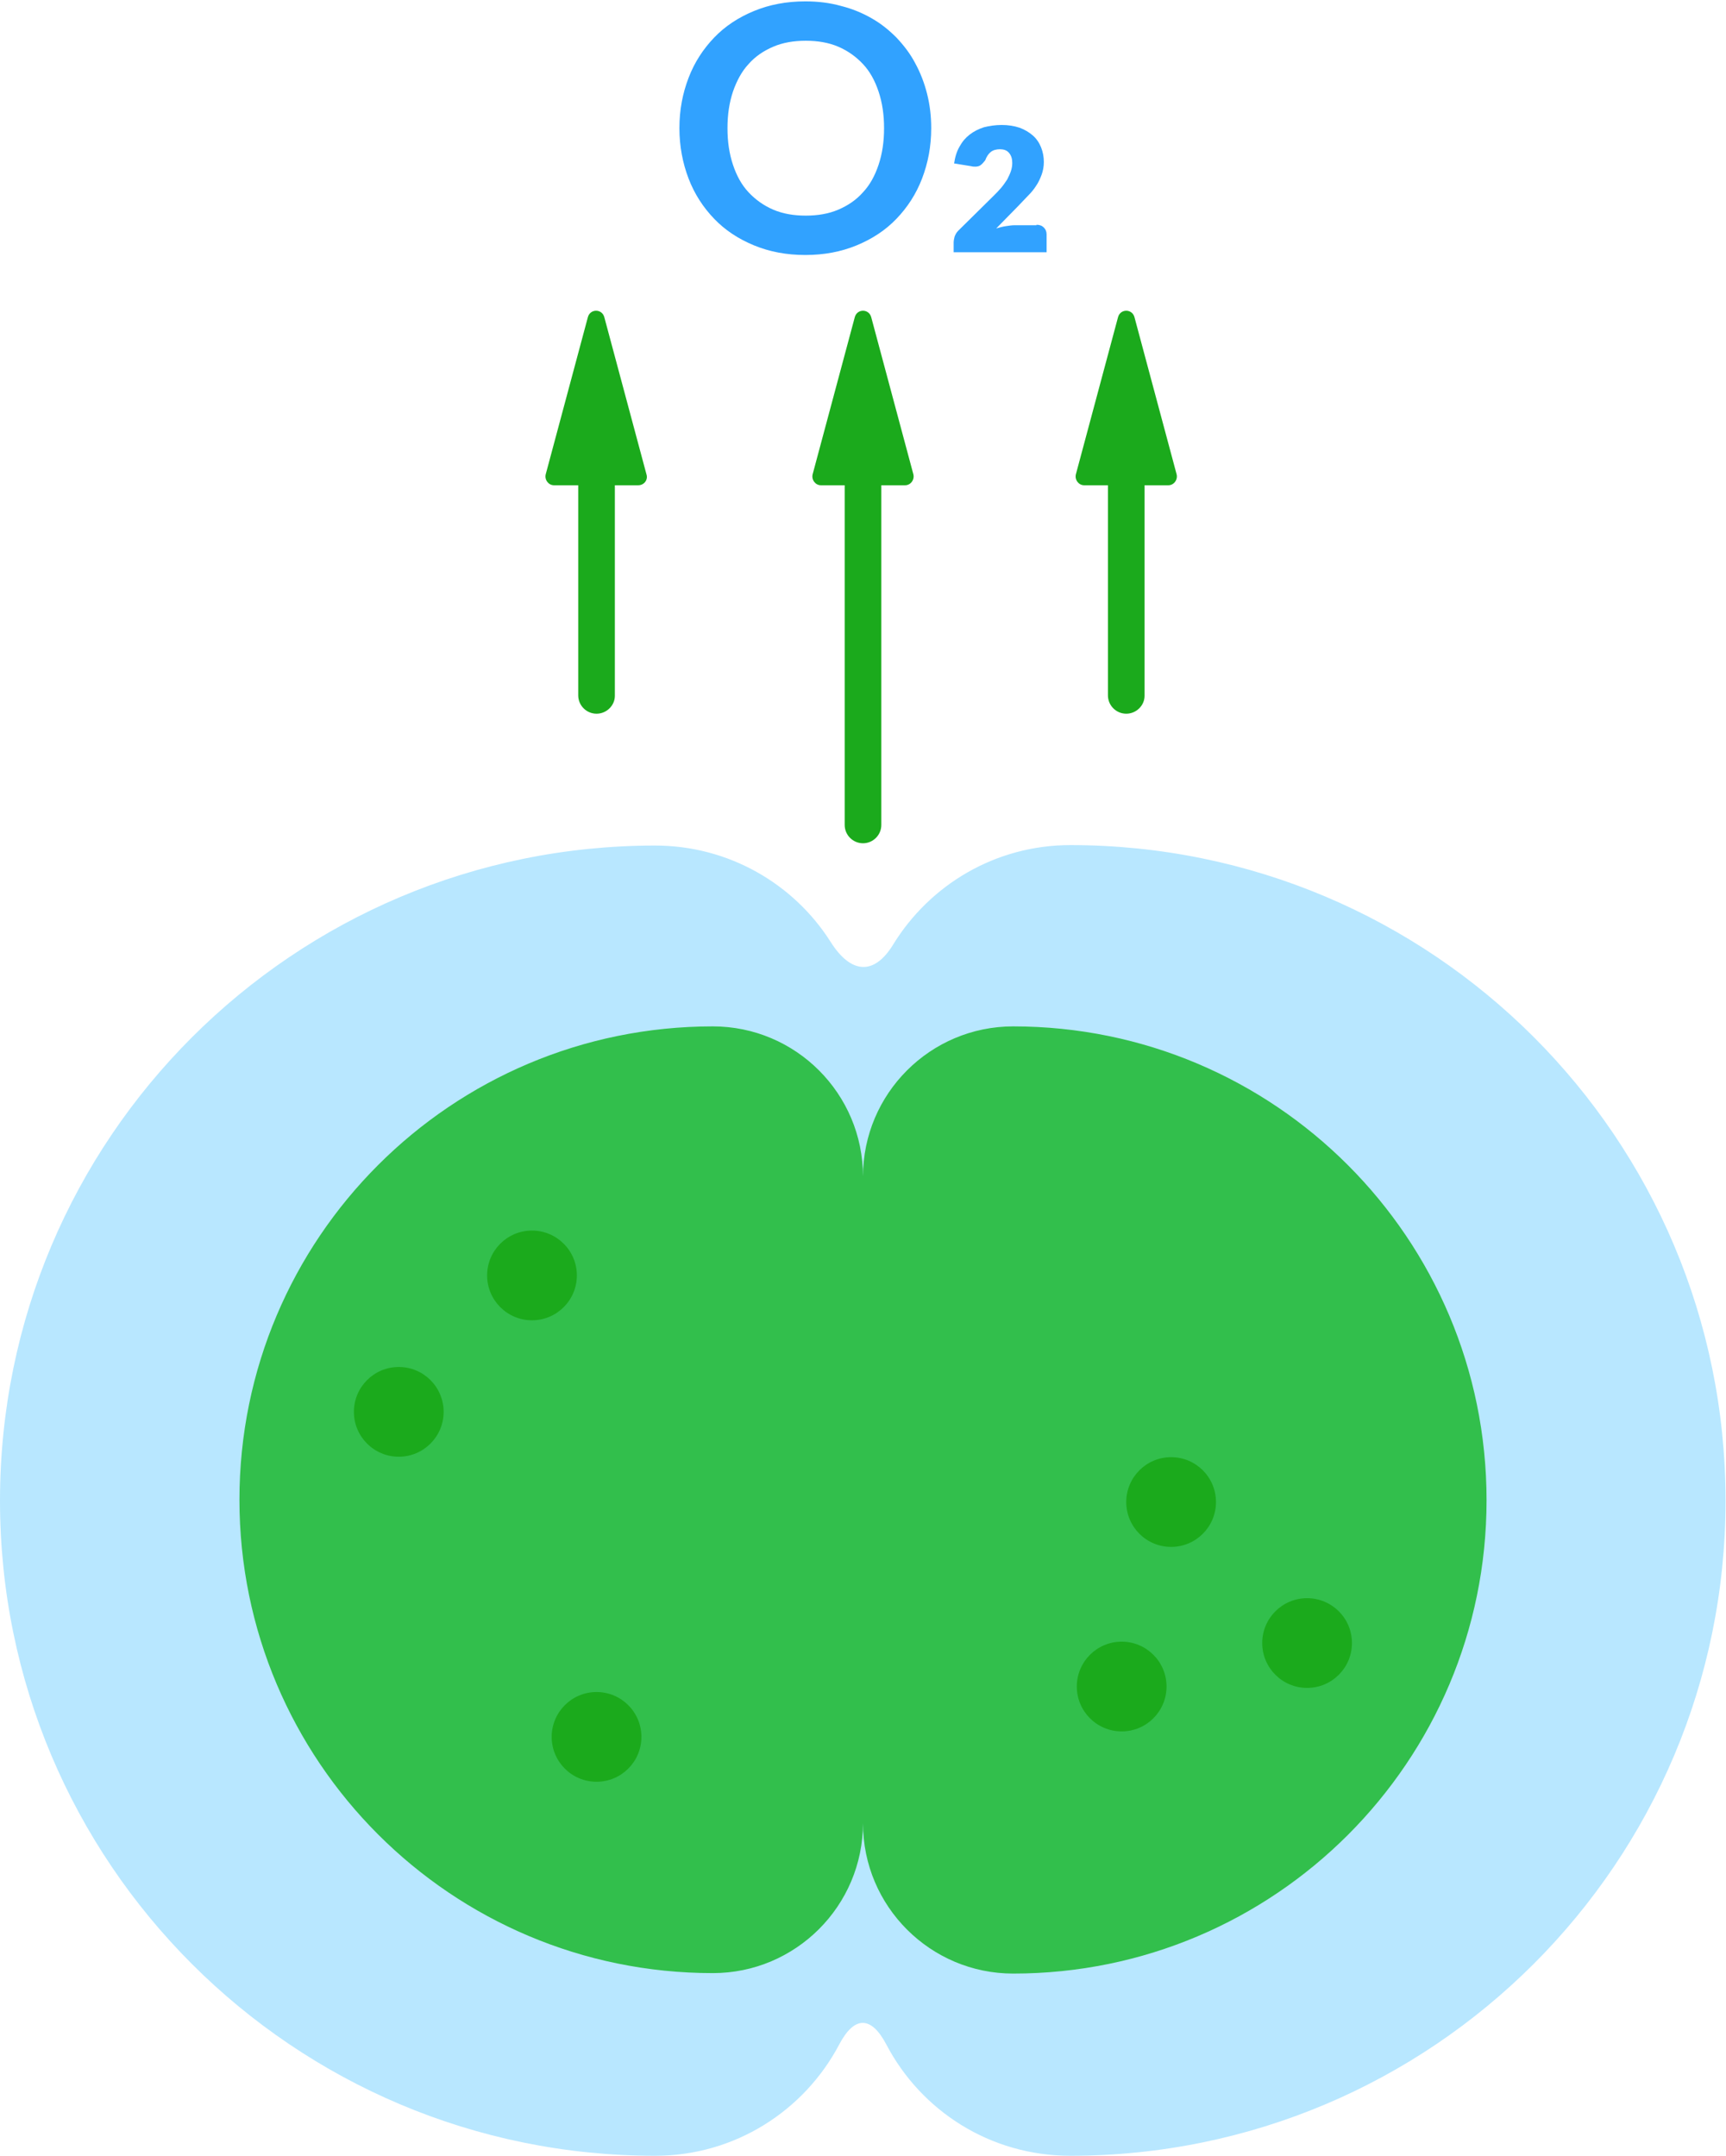
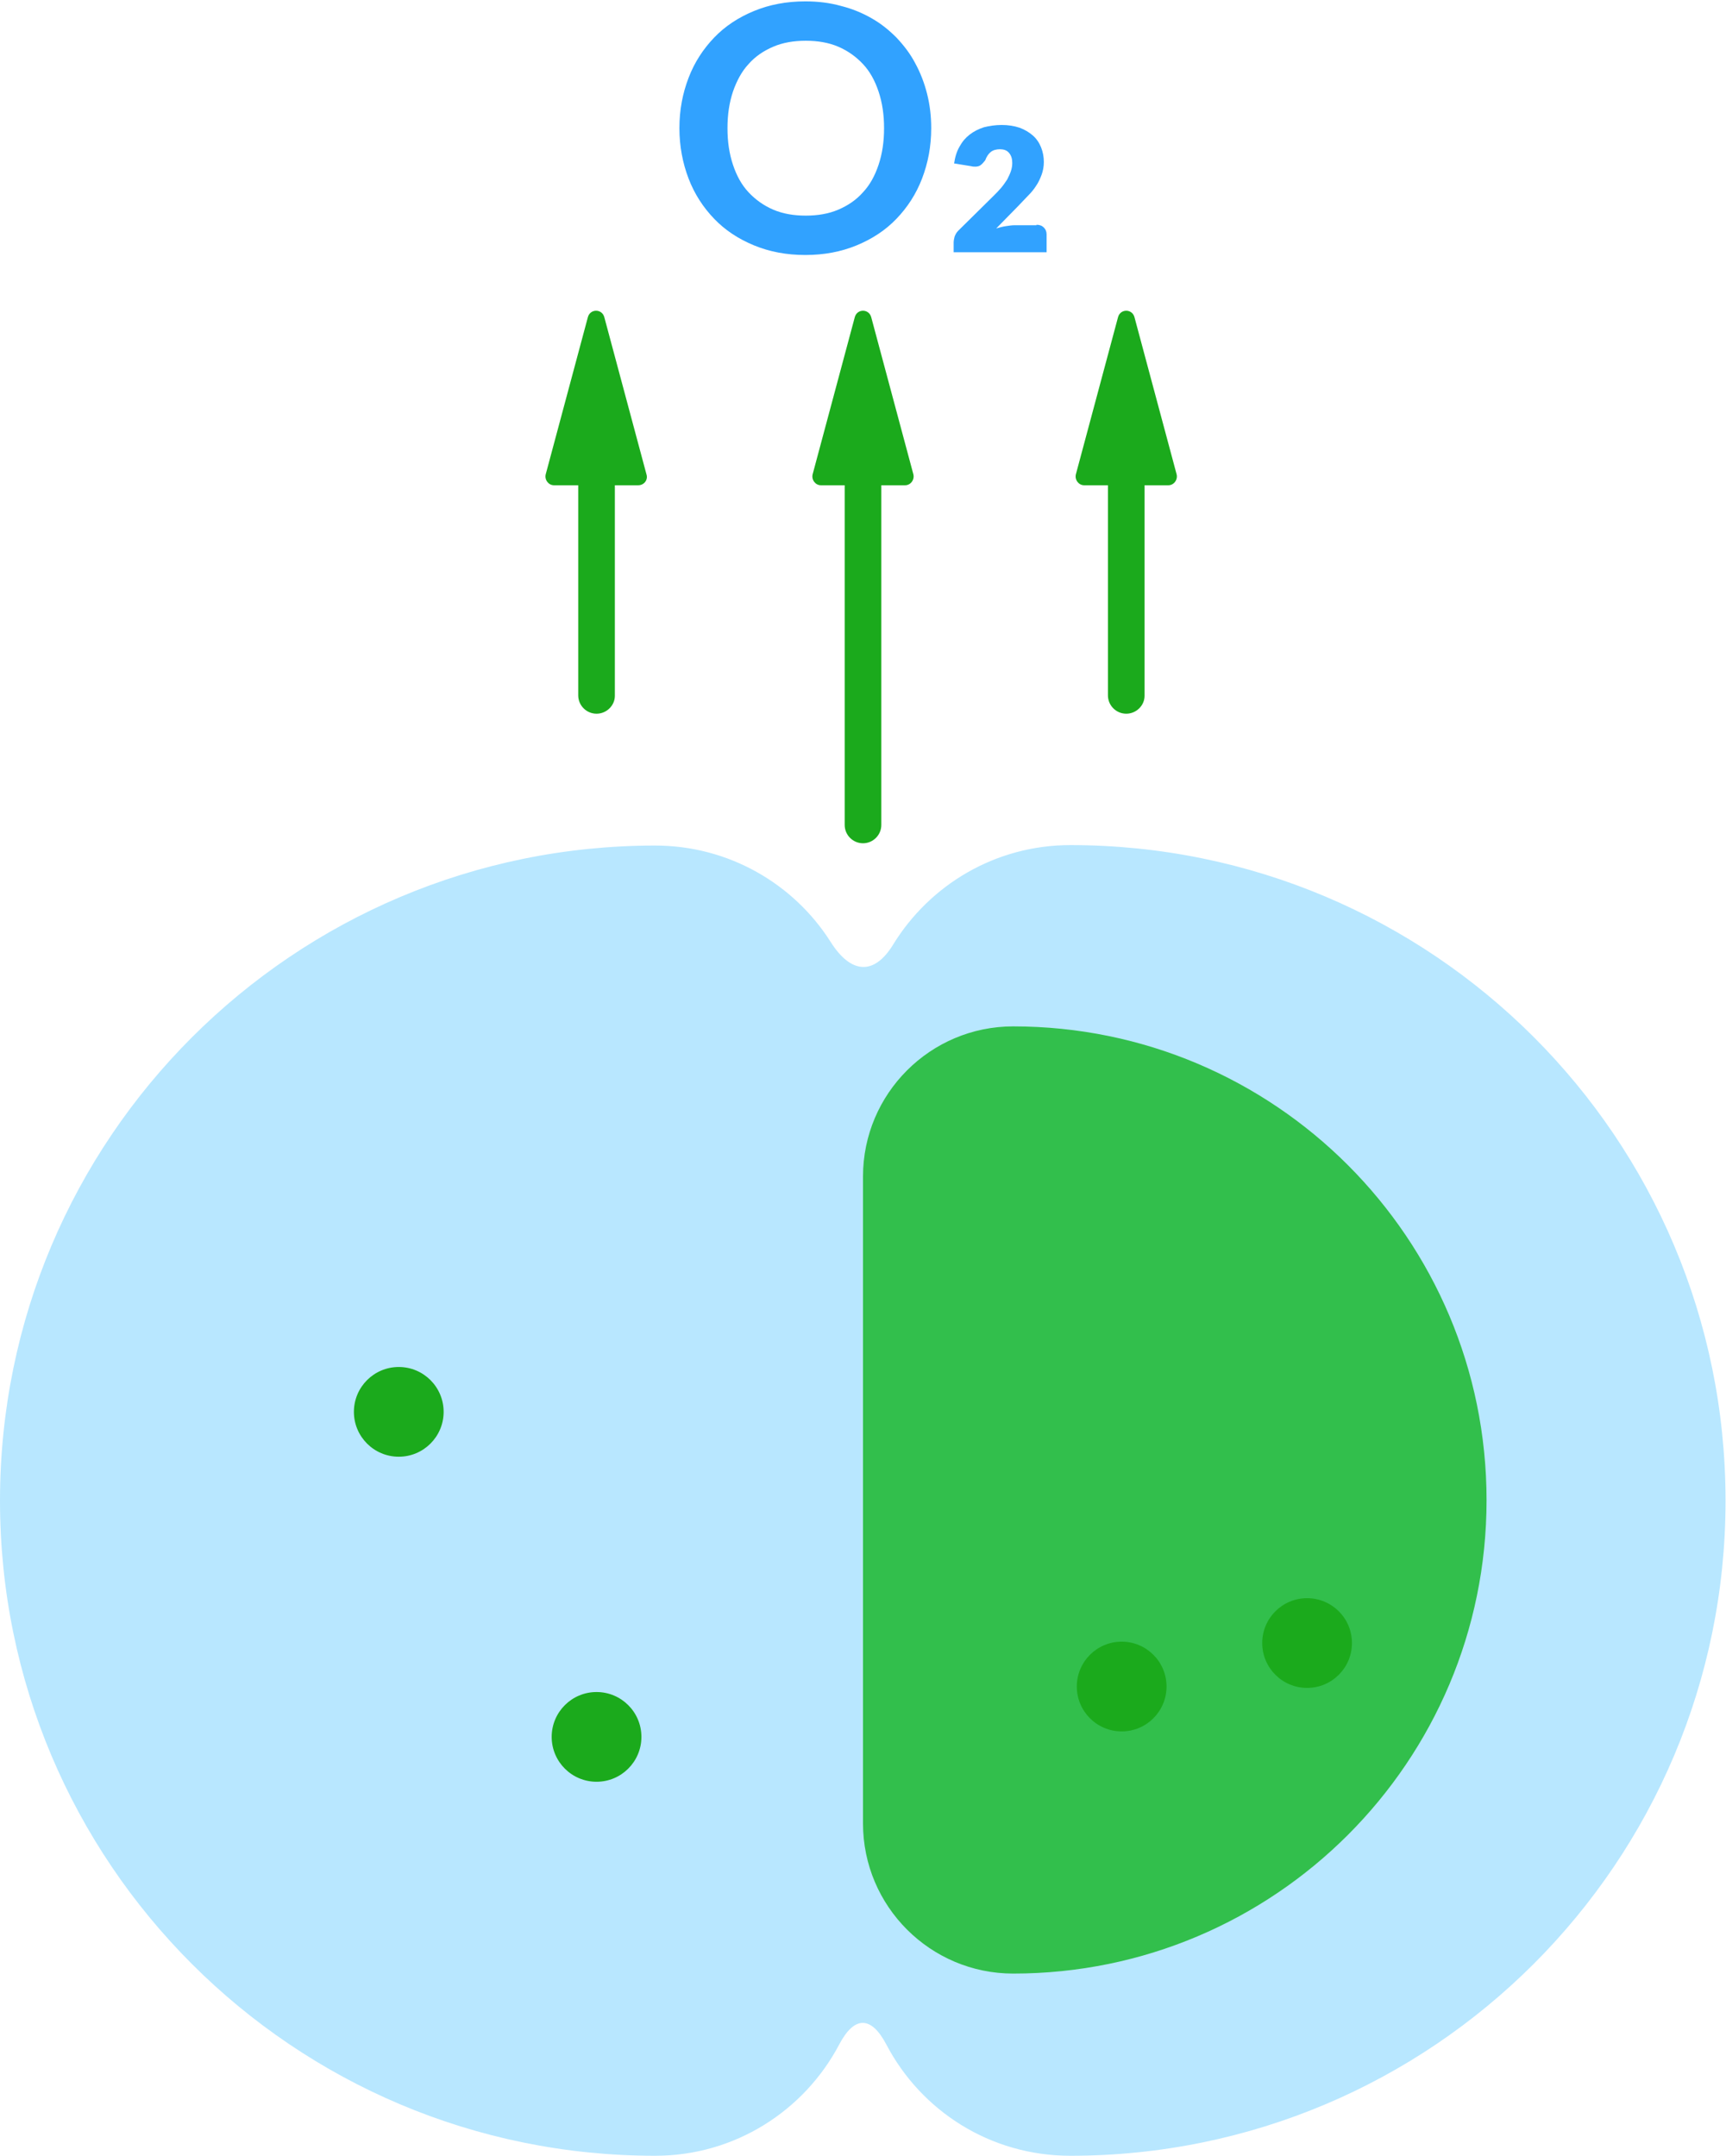
<svg xmlns="http://www.w3.org/2000/svg" version="1.1" id="Layer_1" x="0px" y="0px" viewBox="0 0 377 471" style="enable-background:new 0 0 377 471;" xml:space="preserve">
  <style type="text/css">
	.st0{fill:#B8E7FF;}
	.st1{fill:#32BF4C;}
	.st2{fill:#1BAA1C;}
	.st3{fill:#31A2FF;}
</style>
  <g>
    <g>
      <path class="st0" d="M233.8,184.6L233.8,184.6c-16.4,0-30.7,8.7-38.7,21.7c-4.2,6.9-9.3,6.4-13.7-0.6c-8-12.6-22.2-21-38.3-21h0    c-79,0-143.1,64-143.1,143.1v0c0,79,64,143.1,143.1,143.1h0c17.5,0,32.6-9.9,40.2-24.3c3.3-6.3,7-6.3,10.3,0    c7.6,14.5,22.7,24.3,40.2,24.3h0c79,0,143.1-64,143.1-143.1v0C376.9,248.6,312.8,184.6,233.8,184.6z" />
-       <path class="st1" d="M155.7,431L155.7,431c18.1,0,32.8-14.7,32.8-32.8V257c0-18.1-14.7-32.8-32.8-32.8h0    c-57.1,0-103.4,46.3-103.4,103.4v0C52.3,384.7,98.6,431,155.7,431z" />
      <path class="st1" d="M221.3,224.2L221.3,224.2c-18.1,0-32.8,14.7-32.8,32.8v141.3c0,18.1,14.7,32.8,32.8,32.8h0    c57.1,0,103.4-46.3,103.4-103.4v0C324.7,270.5,278.4,224.2,221.3,224.2z" />
-       <circle class="st2" cx="116.2" cy="278.6" r="9.8" />
      <circle class="st2" cx="87.1" cy="308.4" r="9.8" />
      <circle class="st2" cx="130.3" cy="379.4" r="9.8" />
-       <circle class="st2" cx="255.8" cy="328.1" r="9.8" />
      <circle class="st2" cx="245" cy="368.4" r="9.8" />
      <circle class="st2" cx="285.5" cy="358.9" r="9.8" />
    </g>
    <g>
      <g>
        <path class="st2" d="M188.5,184.2c-2.2,0-4-1.8-4-4V98.1c0-2.2,1.8-4,4-4s4,1.8,4,4v82.1C192.5,182.4,190.7,184.2,188.5,184.2z" />
      </g>
      <g>
        <g>
          <path class="st2" d="M199.5,103.6l-9.2-34.3c-0.5-1.9-3.1-1.9-3.6,0l-9.2,34.3c-0.3,1.2,0.6,2.4,1.8,2.4h18.4      C198.9,106,199.8,104.8,199.5,103.6z" />
        </g>
      </g>
    </g>
    <g>
      <g>
        <path class="st2" d="M246,155.9c-2.2,0-4-1.8-4-4V98.1c0-2.2,1.8-4,4-4s4,1.8,4,4v53.9C250,154.1,248.2,155.9,246,155.9z" />
      </g>
      <g>
        <g>
          <path class="st2" d="M257,103.6l-9.2-34.3c-0.5-1.9-3.1-1.9-3.6,0l-9.2,34.3c-0.3,1.2,0.6,2.4,1.8,2.4h18.4      C256.4,106,257.3,104.8,257,103.6z" />
        </g>
      </g>
    </g>
    <g>
      <g>
        <path class="st2" d="M130.3,155.9c-2.2,0-4-1.8-4-4V98.1c0-2.2,1.8-4,4-4s4,1.8,4,4v53.9C134.3,154.1,132.5,155.9,130.3,155.9z" />
      </g>
      <g>
        <g>
          <path class="st2" d="M141.2,103.6l-9.2-34.3c-0.5-1.9-3.1-1.9-3.6,0l-9.2,34.3c-0.3,1.2,0.6,2.4,1.8,2.4h18.4      C140.7,106,141.6,104.8,141.2,103.6z" />
        </g>
      </g>
    </g>
    <g>
      <path class="st3" d="M203.4,28c0,4-0.7,7.6-2,11s-3.2,6.3-5.6,8.8c-2.4,2.5-5.3,4.4-8.7,5.8c-3.4,1.4-7.1,2.1-11.2,2.1    c-4.1,0-7.8-0.7-11.2-2.1s-6.3-3.3-8.7-5.8c-2.4-2.5-4.3-5.4-5.6-8.8c-1.3-3.4-2-7.1-2-11c0-4,0.7-7.6,2-11    c1.3-3.4,3.2-6.3,5.6-8.8c2.4-2.5,5.3-4.4,8.7-5.8s7.1-2.1,11.2-2.1c2.7,0,5.3,0.3,7.8,1c2.4,0.6,4.6,1.5,6.7,2.7s3.8,2.6,5.4,4.2    c1.6,1.7,3,3.5,4.1,5.6c1.1,2,2,4.3,2.6,6.7S203.4,25.3,203.4,28z M193.1,28c0-3-0.4-5.6-1.2-8c-0.8-2.4-1.9-4.4-3.4-6    c-1.5-1.6-3.3-2.9-5.4-3.8c-2.1-0.9-4.5-1.3-7.1-1.3s-5,0.4-7.1,1.3c-2.1,0.9-3.9,2.1-5.4,3.8c-1.5,1.6-2.6,3.7-3.4,6    c-0.8,2.4-1.2,5-1.2,8c0,3,0.4,5.6,1.2,8c0.8,2.4,1.9,4.4,3.4,6c1.5,1.6,3.3,2.9,5.4,3.8c2.1,0.9,4.5,1.3,7.1,1.3s5-0.4,7.1-1.3    c2.1-0.9,3.9-2.1,5.4-3.8c1.5-1.6,2.6-3.6,3.4-6C192.7,33.6,193.1,31,193.1,28z" />
      <path class="st3" d="M226.4,49.1c0.7,0,1.2,0.2,1.6,0.6c0.4,0.4,0.6,0.9,0.6,1.5v3.9h-20.3v-2.1c0-0.4,0.1-0.9,0.2-1.3    c0.2-0.5,0.4-0.9,0.8-1.3l7.8-7.7c0.5-0.5,1.1-1.1,1.6-1.7c0.5-0.6,0.9-1.2,1.3-1.8c0.3-0.6,0.6-1.2,0.8-1.8    c0.2-0.6,0.3-1.2,0.3-1.8c0-0.9-0.2-1.6-0.7-2.2c-0.5-0.6-1.2-0.8-2-0.8c-0.8,0-1.5,0.2-2,0.6c-0.5,0.4-0.9,1-1.2,1.8    c-0.4,0.5-0.7,0.9-1.2,1.2c-0.4,0.2-1.1,0.3-1.9,0.1l-3.7-0.6c0.2-1.4,0.6-2.7,1.2-3.7c0.6-1.1,1.3-1.9,2.2-2.6    c0.9-0.7,1.9-1.2,3.1-1.6c1.2-0.3,2.5-0.5,3.9-0.5c1.4,0,2.7,0.2,3.9,0.6c1.1,0.4,2.1,1,2.9,1.7c0.8,0.7,1.4,1.6,1.8,2.6    c0.4,1,0.6,2.1,0.6,3.2c0,1-0.2,2-0.5,2.8c-0.3,0.8-0.7,1.7-1.2,2.4c-0.5,0.8-1.1,1.5-1.8,2.2c-0.7,0.7-1.4,1.5-2.1,2.2l-4.8,4.9    c0.7-0.2,1.4-0.4,2.1-0.5s1.3-0.2,1.9-0.2H226.4z" />
    </g>
  </g>
</svg>